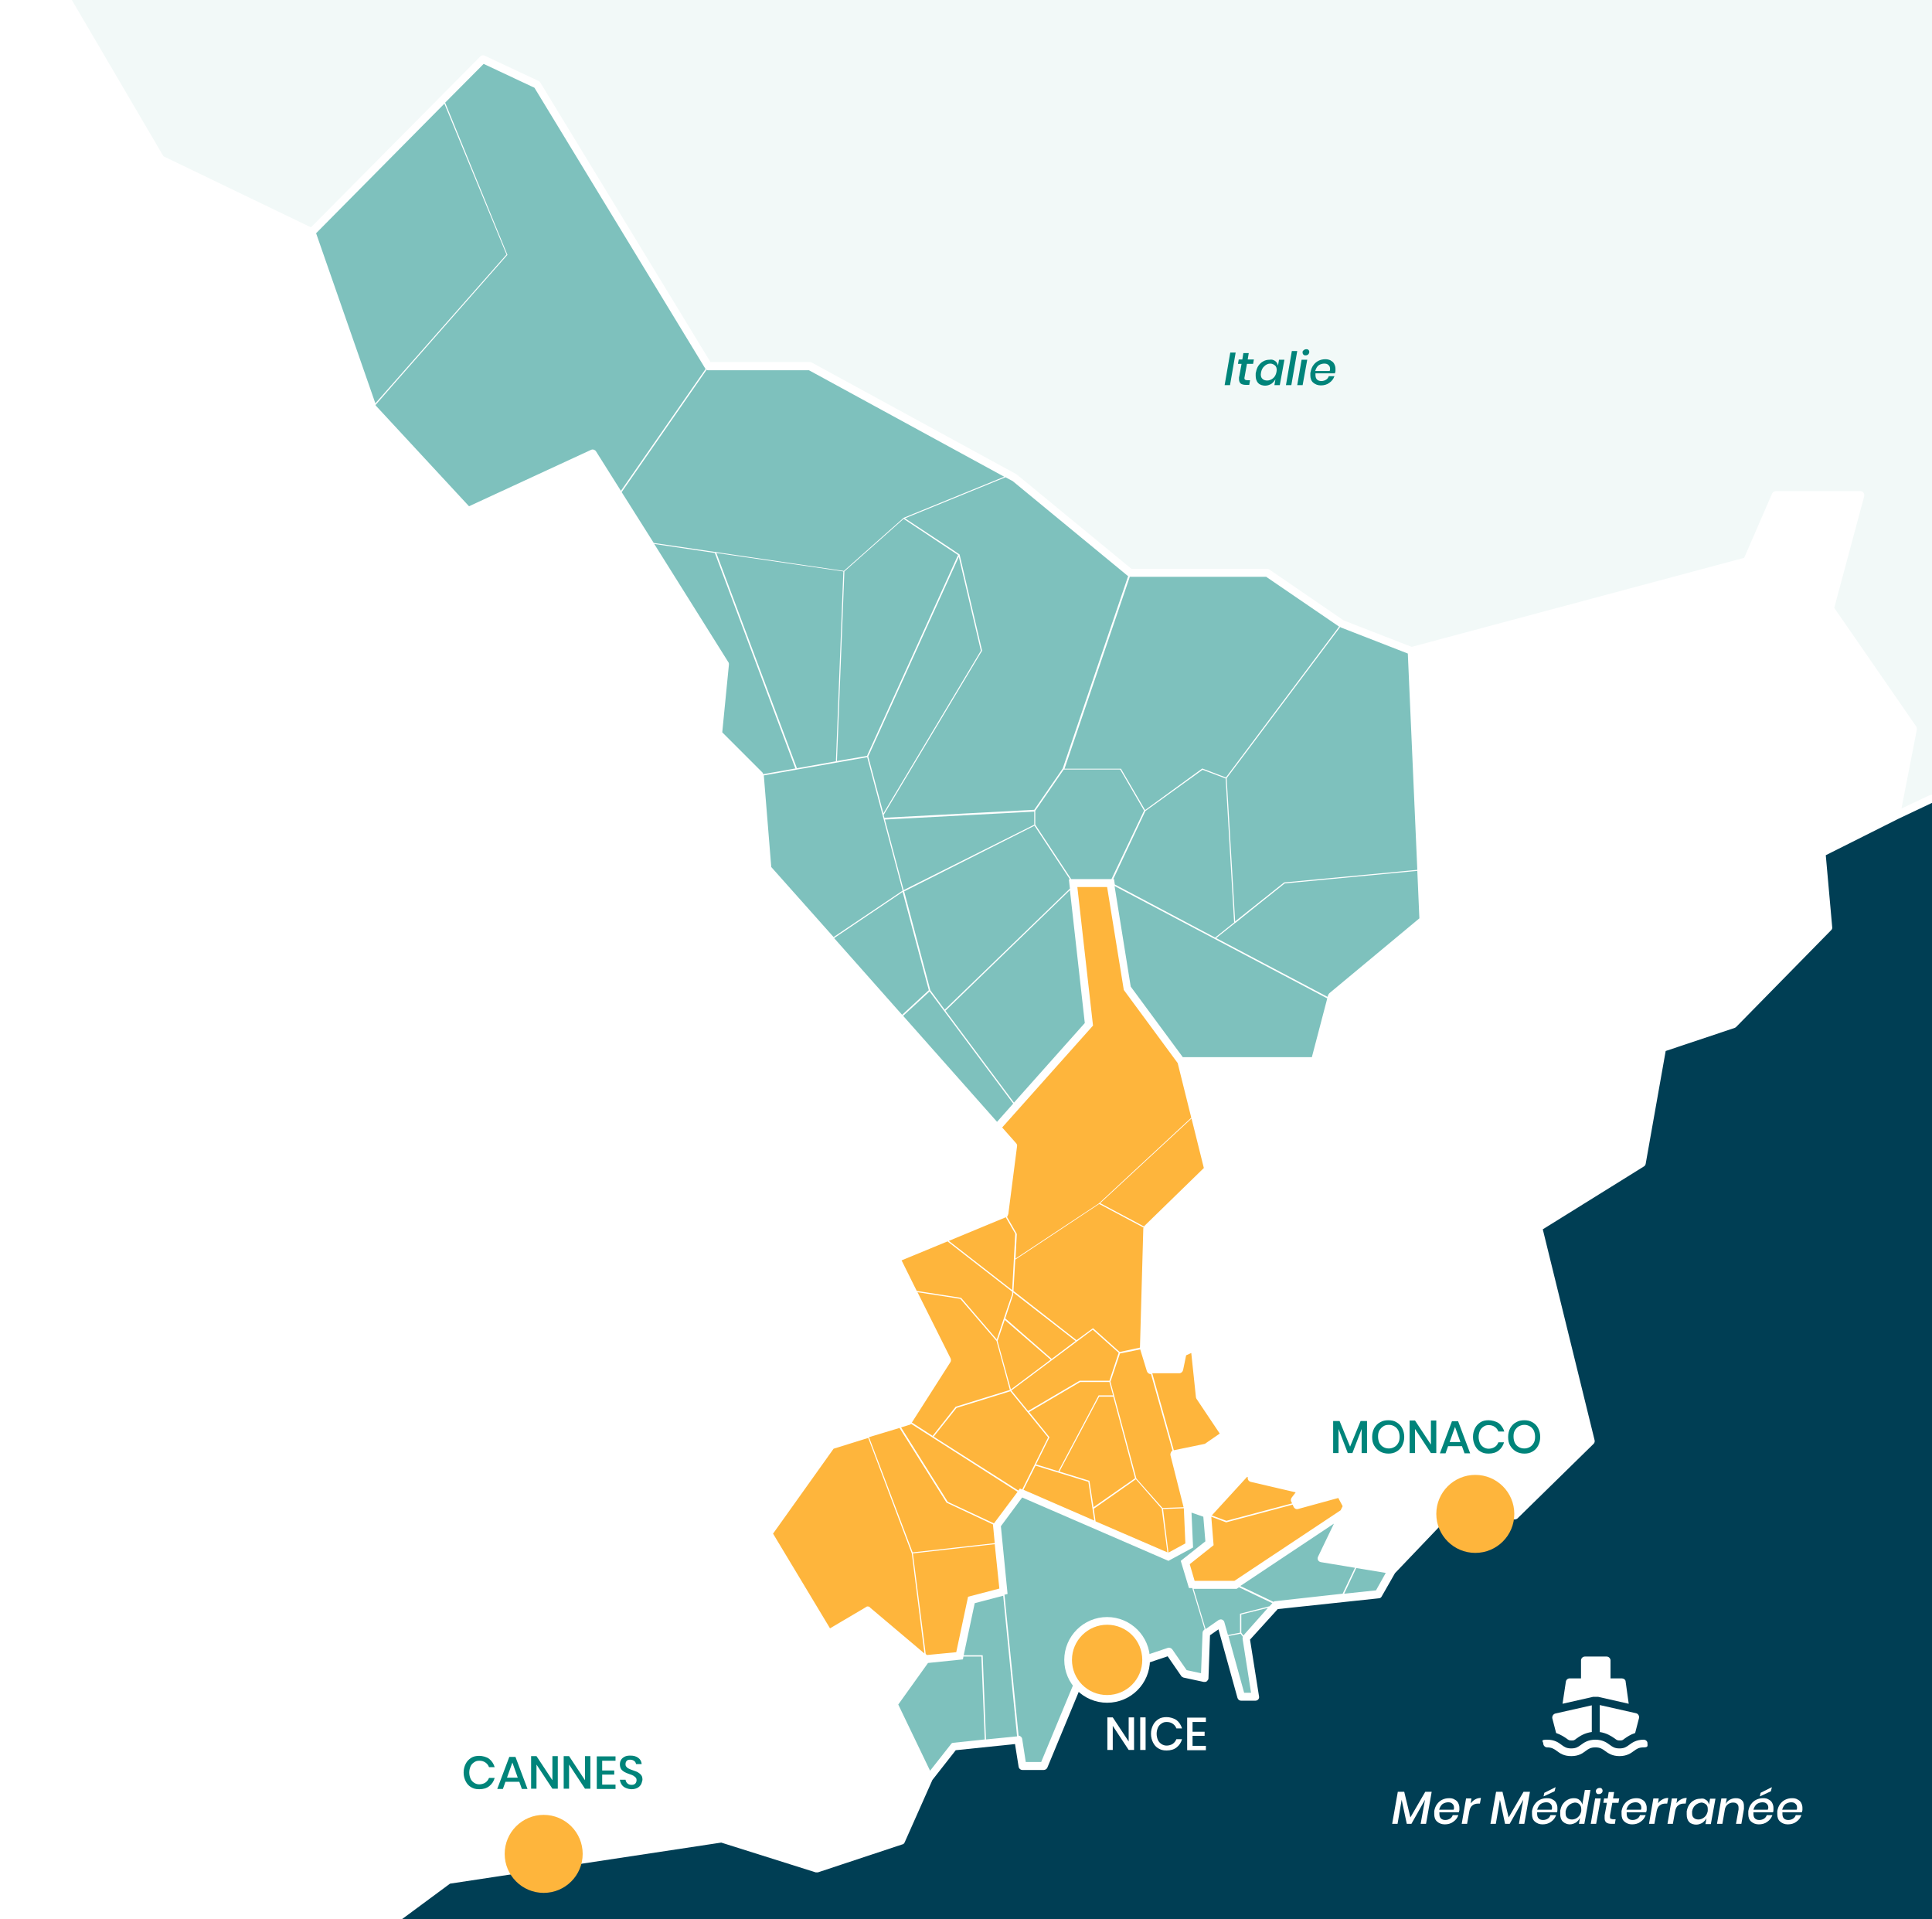
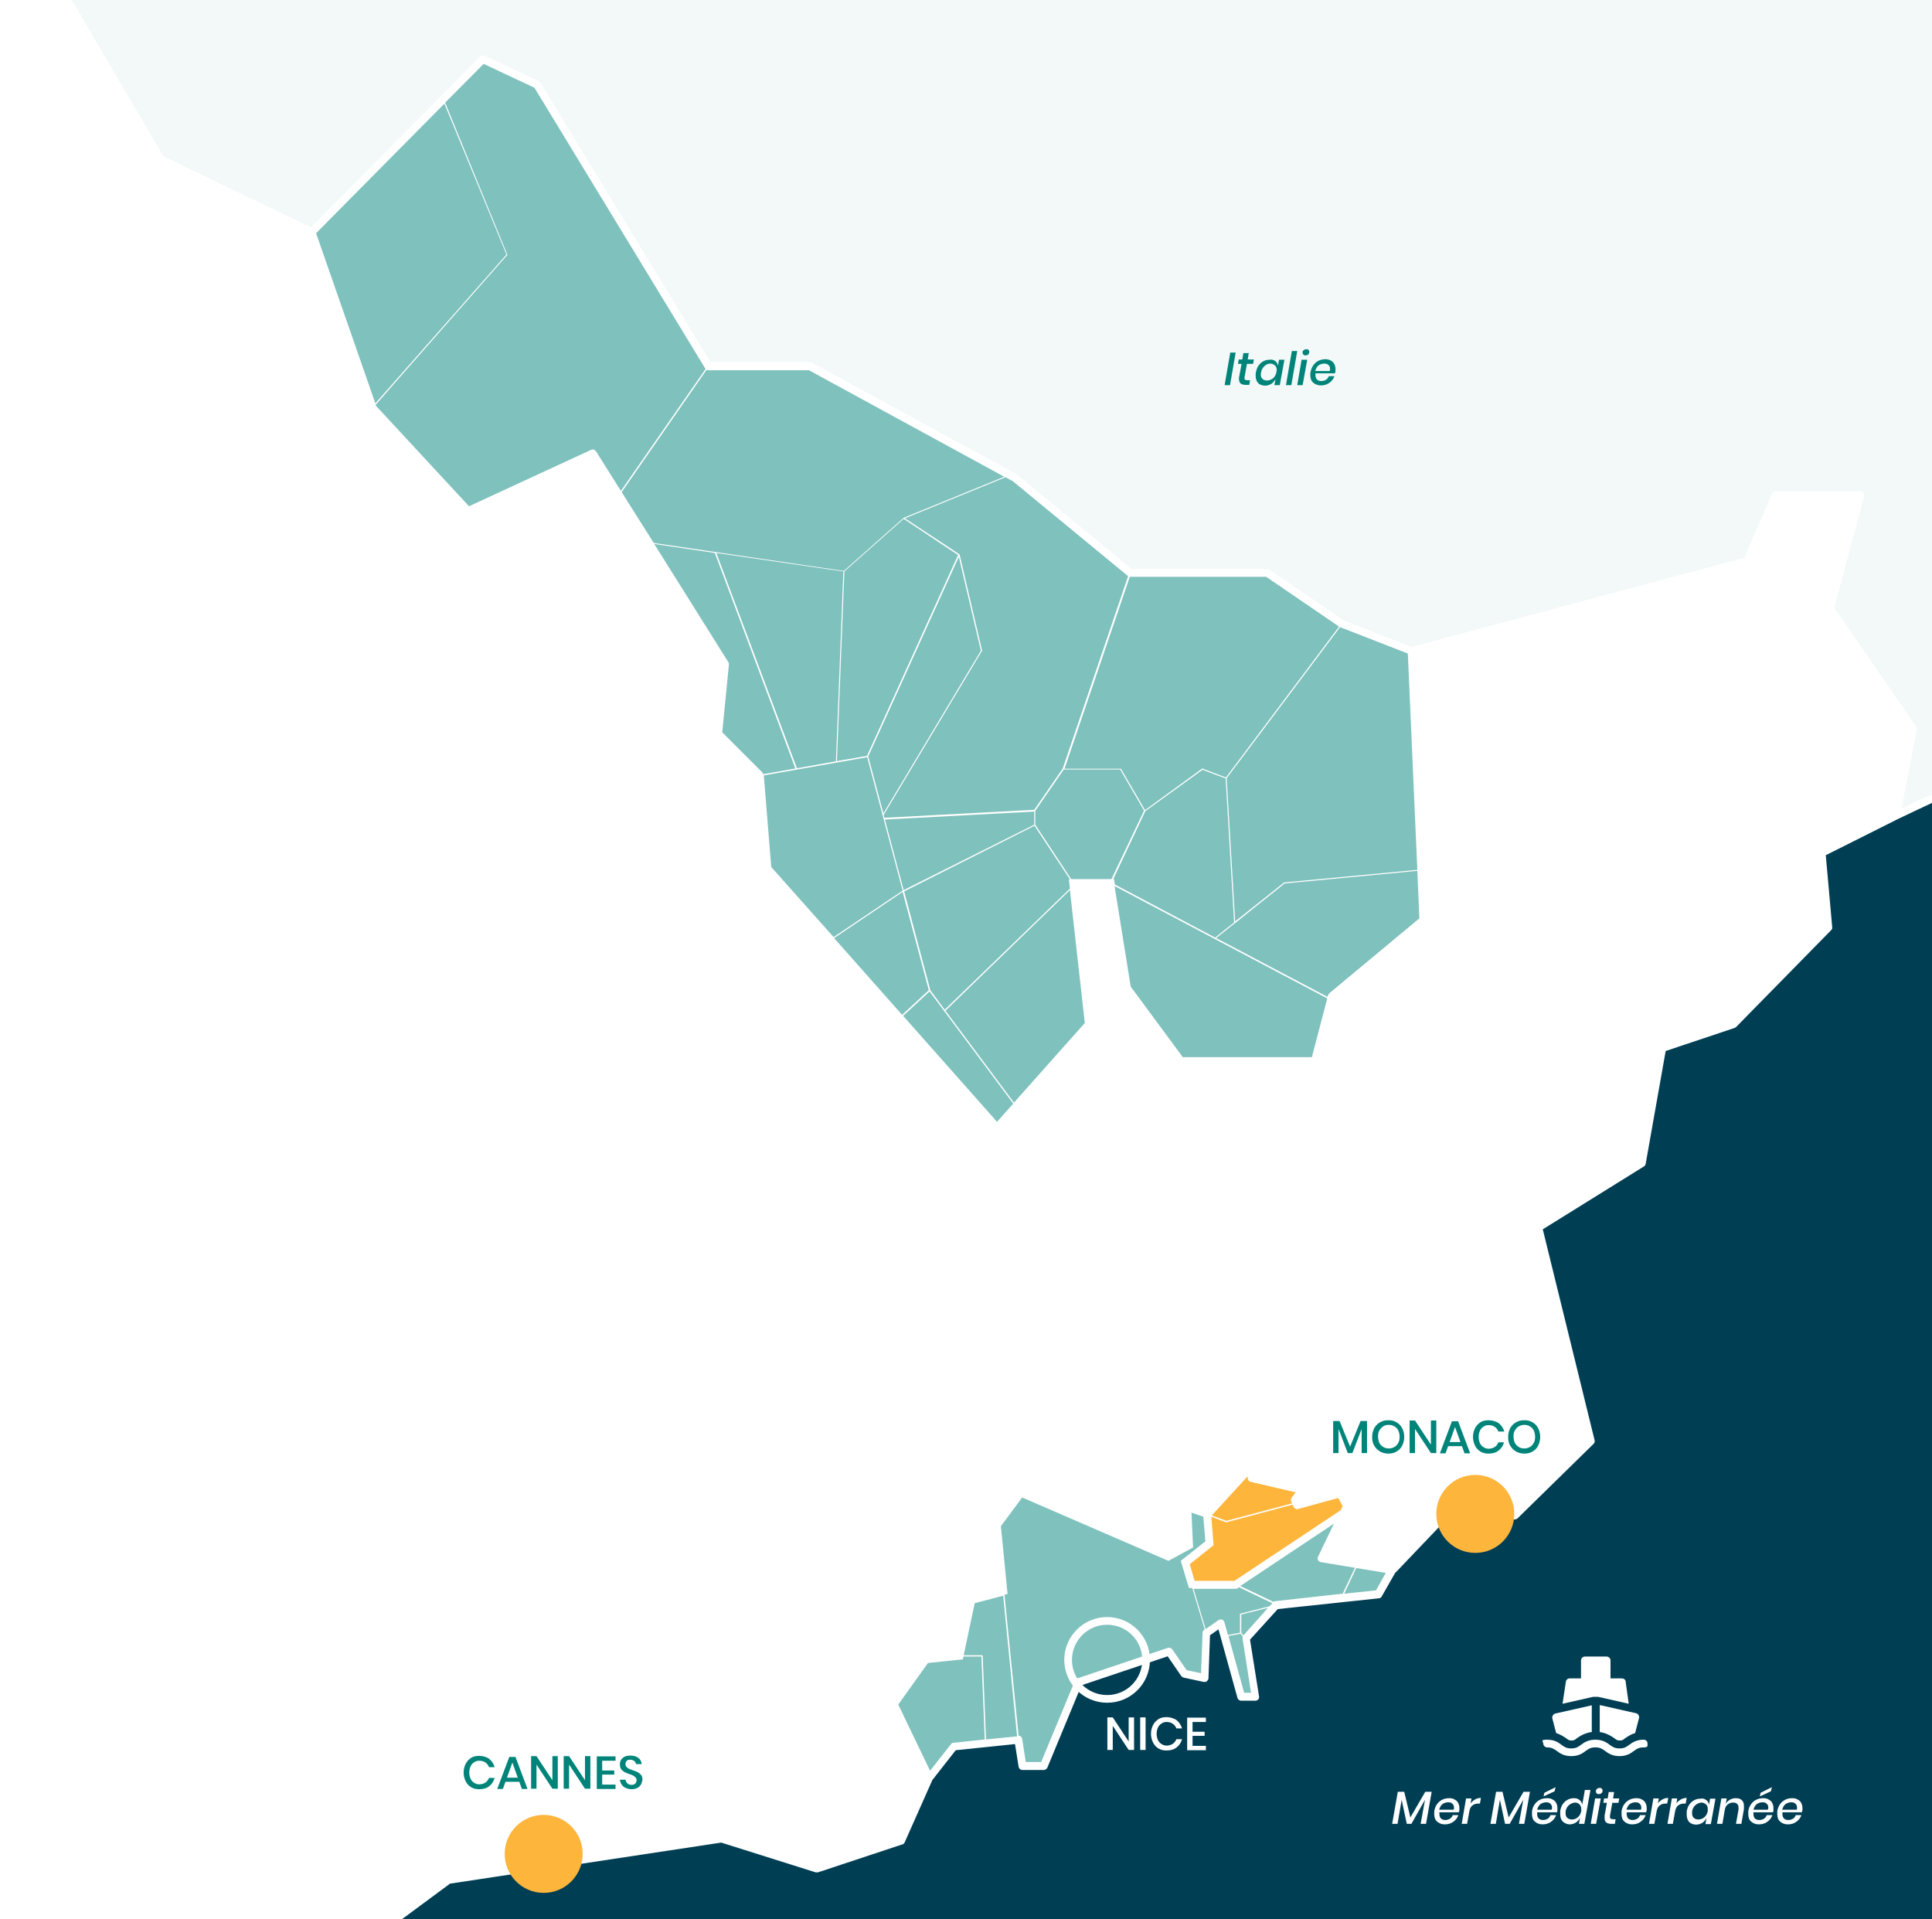
<svg xmlns="http://www.w3.org/2000/svg" id="plan" version="1.1" viewBox="0 0 753 748">
  <defs>
    <style> .st0 { fill: #00847a; } .st1 { fill: #fff; } .st2 { fill: #feb53c; } .st3 { fill: #7ec1bd; } .st4 { fill: #003e54; } .st5 { fill: #f2f9f8; } </style>
  </defs>
  <rect class="st1" width="753" height="748" />
  <polygon class="st5" points="26.3 0 62.6 62.1 121.4 90.5 188.1 23.1 209.3 33 276 142.7 315.6 142.7 396 186.6 440.5 223.3 494 223.3 523 243.1 550.1 253.7 680.9 218.6 692.1 192.9 725.2 192.9 713.3 237.1 745.6 284 739 317.7 753 311.1 753 0 26.3 0" />
  <polygon class="st4" points="753 311.1 710 332.3 712.6 361.3 675.6 399 647.9 408.2 640 453.1 599.7 478.2 620.1 561.5 590.4 590.5 570.6 582.6 542.5 612 537.2 621.2 497.3 625.5 485.9 639.7 489.4 661.2 483.7 661.2 475.8 632.5 470.2 636.4 469.5 653.9 461.6 652.3 455.7 643.7 420.3 655.6 406.8 688.3 398.5 688.3 396.9 678.1 371.8 680.7 362.2 692.9 351.3 717.4 318.4 728.3 281.3 716.6 174.9 732.6 154.1 748 753 748 753 311.1" />
  <polygon class="st3" points="121.4 90.5 188.1 23.1 209.3 33 276 142.7 315.6 142.7 396 186.6 440.5 223.3 494 223.3 523 243.1 550.1 253.7 554.7 358.7 519.1 388.4 512.5 413.5 460.3 413.5 439.2 385.1 432.8 344.6 418.2 344.1 424.4 399.2 388.6 439.4 299.1 338.5 296.1 302.2 280 286 282.6 258.3 231.1 176.7 182.5 199.2 145.2 158.9 121.4 90.5" />
-   <polygon class="st2" points="424.4 399.2 418.2 344.1 432.8 344.1 439.4 385.1 460.3 413.5 470.9 455.8 447.1 478.9 445.8 525.1 448.4 533.7 459.6 533.7 460.9 527.1 465.6 525.1 467.6 544.3 477.5 559.2 470.2 564.1 457.6 566.8 462.9 587.6 463.6 602.4 455.4 606.8 398 581.9 388.6 594.5 391.1 620.3 378.6 623.6 374 645.4 360.9 646.7 338.1 627.5 322.9 636.4 299.4 597.5 323.9 563.1 353.6 553.9 368.8 530.4 349.3 490.5 391.1 473 394.9 446.5 388.6 439.4 424.4 399.2" />
  <polygon class="st2" points="470.5 590.2 487.7 571.4 487.7 576 507.5 580.6 504.5 584.6 505.5 586.6 522.4 581.9 525 586.9 522.9 590.2 481.6 617.6 464.6 617.6 462 609 471.5 601.6 470.5 590.2" />
  <polygon class="st3" points="362.2 692.9 348.3 664.2 360.9 646.7 374 645.4 378.6 623.6 391.1 620.3 388.6 594.5 398 581.9 455.4 606.8 463.6 602.4 462.9 587.6 470.5 590.2 471.5 601.6 462 609 464.6 617.6 481.6 617.6 523.5 589.9 515.1 607.4 542.5 612 537.2 621.2 497.4 625.4 485.7 638.4 489.4 661.2 483.9 661 475.8 632.8 470.2 636.4 469.5 653.9 461.4 652.1 455.7 643.7 420.2 655.8 406.8 688.3 398.5 688.1 396.9 678.2 371.6 680.7 362.2 692.9" />
  <path class="st1" d="M752.3,309.8l-11.2,5.3,6-30.8c0-.4,0-.8-.2-1.1l-32-46.3,11.7-43.6c0-.5,0-.9-.3-1.3-.3-.4-.7-.6-1.2-.6h-33c-.6,0-1.1.4-1.4.9l-10.9,25.1-129.6,34.7-26.5-10.3-28.9-19.8c-.2-.2-.5-.3-.8-.3h-53l-44.5-36.6c-.1-.1-.2-.1-.2-.2l-79.9-43.6c-.2-.1-.5-.2-.7-.2h-38.8l-66.3-108.9c-.2-.3-.4-.5-.6-.6l-21.1-9.9c-.6-.3-1.3-.1-1.7.3l-66,66.6-57.5-27.7L28,0h-3.2c0,.3.1.5.2.8l36.3,62.1c.2.3.4.5.6.6l58.2,28.1,23.6,67.8c.1.2.2.4.3.5l37.3,40.3c.4.5,1.1.6,1.7.3l47.4-21.9,50.5,80.7-2.6,26.6c0,.4.1.9.4,1.2l15.8,15.8,2.9,35.8c0,.3.2.6.4.9l95.5,107.4-3.2,24.9-41.4,17.2c-.4.2-.7.5-.8.9-.1.4-.1.8.1,1.2l19.4,38.9-14.4,22.5-29.5,9.1c-.3,0-.6.3-.8.6l-24.4,34.3c-.3.5-.4,1.1-.1,1.6l23.4,39c.4.7,1.3.9,2,.5l14.3-8.4,20.9,17.6-11.7,16.4c-.3.4-.4,1-.1,1.5l13.6,28.1-10.3,23.2-31.8,10.5-36.7-11.5c-.2,0-.4,0-.7,0l-106.4,16.1c-.2,0-.5,0-.7.3l-20.8,15.3c-.4.3-.6.7-.6,1.2h4l18.8-13.9,105.7-16,36.8,11.6c.3,0,.6,0,.9,0l32.9-10.9c.4,0,.7-.4.9-.8l10.8-24.3,9.1-11.6,23.1-2.4,1.4,8.8c.1.7.7,1.3,1.5,1.3h8.3c.6,0,1.2-.4,1.4-.9l13.3-32.1,33.6-11.3,5.3,7.7c.2.3.6.5.9.6l7.9,1.7c.4,0,.9,0,1.2-.3.3-.3.6-.7.6-1.1l.6-16.8,3.3-2.3,7.4,26.7c.2.7.8,1.1,1.4,1.1h5.6c.4,0,.9-.2,1.1-.5.3-.3.4-.8.3-1.2l-3.5-22.1,10.8-11.9,39.4-4.2c.5,0,.9-.3,1.1-.7l5.2-9.1,27.2-28.5,18.9,7.5c.5.2,1.2,0,1.6-.3l29.7-29.1c.4-.4.5-.9.4-1.4l-20.2-82.2,39.4-24.5c.4-.2.6-.6.7-1l7.8-44,26.9-9c.2-.1.4-.2.6-.4l37-37.7c.3-.3.5-.7.4-1.2l-2.5-28,28.1-14.1,13.3-6.3v-3.2c-.3,0-.5.1-.7.2ZM522.5,244.5l26.2,10.2,3.7,84.3-51.8,4.9h-.1l-19.1,15.2-3.3-55.8,44.2-58.9c0,0,0,0,.2,0ZM403.2,321.8l13.8,20.9h-.4l.4,3.6-48.8,47.2-5.6-7.6-10.2-38.5,50.8-25.6ZM352.2,346.9l-7.3-27.5,58.2-3.1v5.1l-50.9,25.5ZM417,346.9l5.8,51.8-27.6,31-26.7-35.8,48.5-47ZM403.5,321.4v-5.4l11.1-16.1h22l9.3,16-12.7,26.7h-15.7l-14-21.2ZM446.4,316.1l22.3-16.1,9,3.4,3.3,56.1-7.4,5.9-39.1-20.7-.3-2.1h-.3l12.5-26.5ZM517.3,389.1l-6,22.9h-50.3l-20.3-27.5-6.3-39.2,82.9,43.8ZM474,365.6l7.4-5.9h.1c0-.1,19.2-15.4,19.2-15.4l51.7-4.9.8,18.5-35.1,29.2c-.2.2-.4.5-.5.8l-.2.6-43.4-22.9ZM440.5,224.8h53l28.4,19.4-44.1,58.8-9.2-3.5-22.3,16.2-9.4-16.1h-22l25.4-74.7c0-.2.1-.1.2-.1ZM394.7,187.5l44.8,36.9c.1.1.2.1.2.1l-25.5,75-11.1,16.1-58.4,3.1-.3-1.1,38.3-63.9h.1c0-.1-8.8-37.6-8.8-37.6h0c0-.1-21.3-14.1-21.3-14.1l39.2-16,2.8,1.5ZM329.1,222.7l23.1-20.5,21.2,14.1-35.5,78.3-11.7,2,2.9-73.9ZM325.8,296.7l-15.2,2.7-31.4-83.9,49.5,7.2-2.9,74ZM373.7,217l8.6,36.6-38,63.4-5.9-22.2,35.3-77.8ZM123.2,90.9l50-50.5,24.2,58.8-51.1,58-23.1-66.3ZM232.3,175.9c-.4-.6-1.2-.9-1.9-.6l-47.6,22-36.4-39.3v-.2c-.1,0,51.3-58.4,51.3-58.4h.1c0,0-24.3-59.4-24.3-59.4l15-15.1,19.8,9.3,66.5,109.3c.1.1.1.2.2.3l-33,47.5-9.7-15.4ZM242.3,191.8l33.1-47.7c.2.1.4.2.6.2h39.3l76.1,41.5-39.2,16-23.3,20.7-74.1-10.9-12.5-19.8ZM297.5,301.7c-.1-.2-.2-.4-.3-.6l-15.7-15.7,2.6-26.4c0-.3,0-.7-.2-.9l-28.9-46.1,23.6,3.5,31.4,84-12.5,2.2ZM300.6,337.9l-2.9-35.7,40.3-7.1,13.8,52-26.9,18.1-24.3-27.3ZM325.1,365.6l26.7-18,10.2,38.3-10.4,9.6-26.5-29.9ZM352,395.9l10.3-9.5,32.6,43.7-6.3,7.1-36.6-41.3ZM393,473.1l3.4-26.4c.1-.4-.1-.9-.4-1.2l-5.4-6.1,35.4-39.7-6.1-54h11.6l6.5,40.1,21,28.5,5.3,21.3-36,33.4-32.5,21.5.5-9.6h0c0-.1-3.8-6.6-3.8-6.6.2-.4.4-.8.5-1.2ZM457,565.4c-.3,0-.5.3-.6.6-.2.3-.3.8-.2,1.2l5.1,20.2-8.2.3-10.2-11.5-10.1-37.7,3.7-11,7.9-1.6,2.6,8.5c.2.6.8,1.1,1.4,1.1h.2l8.4,29.9ZM449.1,535.2h10.5c.7,0,1.3-.5,1.5-1.2l1.2-5.8,2-.9,1.8,17.1c0,.2.1.5.2.7l9.1,13.6-5.8,4-12.1,2.5-8.4-30ZM444.3,525.2l-7.9,1.7-10.3-9.2h-.2c0,0-6.3,4.6-6.3,4.6l-24.6-19.2.7-12.2,32.7-21.7,17.3,9.2c0,.1-.1.3-.1.4l-1.3,46.4c0-.1,0,0,0,0ZM428.2,543.8l-15.7,29.6-8.7-2.7,5.2-10.5h.1c0,0-8-9.9-8-9.9l19.9-11.7h11.4l1.4,5.2h-5.6ZM433.9,544.3l8.5,31.8-16.2,11.3-1.6-10.3-11.7-3.6,15.5-29.2h5.5ZM420.8,538.1l-20.1,11.8-6.5-8,31.7-23.7,10.1,9-3.6,10.9h-11.6ZM419.2,522.6l-9.3,7-18.1-15.8,3.1-9.3v-.8l24.3,18.9ZM409.5,529.9l-15.5,11.6-5.2-18.9,2.8-8.2,17.9,15.5ZM408.5,560.2l-10.1,20.3-.9-.4-.6.8-33-21,8.9-11.2,21-6.5,14.7,18ZM403.6,571.2l20.6,6.3,2.3,15.1-27.6-12,4.7-9.4ZM426.3,588l16.4-11.5,10.1,11.5,2.2,17-28-12.1-.7-4.9ZM453.3,588.1l8.1-.3.6,13.7-6.6,3.6-2.1-17ZM446,477.8q-.1.1-.1.2l-17.1-9.1,35.6-33,4.8,19.3-23.2,22.6ZM392,474.4l3.7,6.4-1.2,22-24.7-19.2,22.2-9.2ZM351.4,491.2l17.9-7.4,25.2,19.6v1c-.1,0-6,17.6-6,17.6l-13.9-16.2-17.3-2.7-5.9-11.9ZM370.4,530.9c.3-.4.3-1,.1-1.5l-12.9-25.8,16.7,2.6,14.1,16.4,5.2,19.1-21,6.5h-.1l-9,11.4-8.1-5.2,15-23.5ZM354.4,555.3c.3,0,.5-.2.7-.4l41.5,26.5-9.2,12.3-18-8.4-18.2-29,3.2-1ZM389.5,619.1l-12.2,3.2-4.6,21.6-11.4,1.1-.5-.4-5-39.2,31.9-3.6,1.8,17.3ZM350.6,556.5l18.3,29.1h0c0,0,18.1,8.5,18.1,8.5h0l.7,7.3-32,3.6-17-44.9,11.9-3.6ZM339.1,626.4c-.5-.4-1.2-.5-1.7,0l-13.9,8.2-22.2-36.9,23.6-33.1,13.5-4.2,17,45.1,4.9,38.9-21.2-17.9ZM371.6,679.2c-.4,0-.8.2-1,.6l-8.1,10.3-12.4-25.8,11.6-16.2,13.6-1.4.2-1.1h7l1.3,32.3-12.2,1.3ZM384.3,677.9l-1.3-32.8h-7.4l4.3-20.3,11.1-2.9,5.4,54.8-12.1,1.2ZM469.3,635.2c-.4.3-.6.7-.6,1.2l-.6,15.7-5.6-1.2-5.6-8.1c-.4-.5-1.1-.8-1.7-.6l-35.3,11.9c-.4,0-.7.4-.9.8l-13.2,31.8h-6l-1.4-9c-.1-.7-.7-1.2-1.4-1.3l-5.5-54.9,1.2-.3-2.6-26.4,8.3-11.2,57,24.7,9.6-5.2-.6-13.6,4.6,1.6.8,9.6-9.6,7.6,3.2,10.6h1.3l4.8,16-.2.3ZM472.1,591.1l5.8,2.2,25.9-6.9.4.9c.3.6,1,1,1.7.8l15.7-4.3,1.7,3.2-.8,1.6-41.4,27.5h-15.5l-1.9-6.5,9.3-7.4-.9-11.1ZM487.4,577.5l17.6,4.1-1.6,2.1c-.3.5-.4,1.1-.1,1.6l.3.6-25.6,6.8-5.7-2.1,14-15.3v.8c0,.6.4,1.2,1.1,1.4ZM487.6,659.7h-2.7l-6.1-22.1,4.7-.9.9,1.2c-.1.2-.1.5-.1.8l3.3,21ZM484.6,637.4h0l-.8-1.1v-7.1l10.4-2.6-9.6,10.8ZM494.8,626l-11.5,2.9v7.4l-4.7.9-1.4-5c-.1-.5-.5-.8-.9-1-.5-.2-1,0-1.4.2l-5,3.5-4.7-15.7h16.8l.9-.6,13,6.2-1.1,1.2ZM497.1,624c-.3,0-.5,0-.7.3l-13-6.2,36.5-24.3-6.2,12.9c-.2.4-.2.9,0,1.3.2.4.6.7,1.1.8l13.3,2.2-4.8,10.1-26.2,2.9ZM536.3,619.8l-12.4,1.3,4.7-10,11.5,1.9-3.8,6.8ZM737.7,316.7l-28.4,14.2c-.6.3-.9.9-.8,1.5l2.6,28.4-36.2,36.9-27.4,9.1c-.5.2-.9.6-1,1.2l-7.8,44.3-39.8,24.7c-.6.3-.8,1-.7,1.6l20.3,82.4-28.4,27.8-18.9-7.6c-.6-.2-1.2,0-1.6.4l-27.6,28.8-24.7-4.2,9-18.7c.2-.4.2-.9,0-1.4l-2.6-5c-.3-.6-1-.9-1.7-.7l-15.7,4.3h0c0,0,2.4-3.3,2.4-3.3.3-.4.4-.9.2-1.4-.2-.5-.6-.8-1.1-.9l-18.7-4.4v-3.4c0-.6-.4-1.2-1-1.4s-1.2,0-1.7.4l-16.5,18.1-5.9-2.1-4.7-18.5,11-2.3c.2,0,.4,0,.5-.2l7.3-5c.7-.5.9-1.4.4-2.1l-9.7-14.6-1.9-18.8c0-.5-.3-.9-.7-1.1-.4-.2-.9-.3-1.4,0l-4.6,2c-.5.2-.8.6-.9,1.1l-1.1,5.4h-8.9l-2.2-7.3,1.3-45.4,23.3-22.7c.4-.4.5-.9.4-1.4l-9.9-40.3h50.3c.7,0,1.3-.5,1.5-1.1l6.5-24.6,35.3-29.4c.4-.3.6-.8.5-1.2l-4.6-103.8,129.6-34.7c.4-.1.8-.4,1-.8l10.8-24.9h30.1l-11.4,42.4c0,.4,0,.9.2,1.2l32,46.4-6.3,32.2Z" />
  <g>
    <path class="st0" d="M481.6,137.4l-2.2,12.7h-2.1l2.2-12.7h2.1Z" />
    <path class="st0" d="M485.1,146.8c0,.2-.1.4-.1.5,0,.3.1.6.3.7s.5.2.9.2h1l-.3,1.8h-1.3c-.9,0-1.6-.2-2-.5s-.7-.9-.7-1.8,0-.7.1-1l.9-4.9h-1.4l.3-1.7h1.4l.4-2.5h2.1l-.4,2.5h2.4l-.3,1.7h-2.4l-.9,5Z" />
    <path class="st0" d="M497,140.7c.6.4.9,1,1.1,1.8l.4-2.3h2.1l-1.8,9.9h-2.1l.4-2.3c-.4.7-.9,1.3-1.6,1.8-.7.4-1.5.7-2.4.7s-2.1-.3-2.7-1c-.7-.7-1-1.7-1-2.9s0-.9.1-1.3c.2-1,.5-1.9,1-2.6.5-.7,1.1-1.3,1.9-1.7.7-.4,1.5-.6,2.4-.6.9-.2,1.6.1,2.2.5ZM492.8,142.7c-.7.6-1.1,1.4-1.3,2.4,0,.3-.1.5-.1.8,0,.8.2,1.4.7,1.8.4.4,1.1.6,1.8.6s1.6-.3,2.3-.9c.7-.6,1.1-1.4,1.3-2.4,0-.2.1-.5.1-.8,0-.8-.2-1.4-.7-1.8s-1.1-.7-1.8-.7c-.9,0-1.7.4-2.3,1Z" />
    <path class="st0" d="M505.6,136.8l-2.3,13.3h-2.1l2.3-13.3h2.1Z" />
    <path class="st0" d="M509.5,140.2l-1.8,9.9h-2.1l1.7-9.9h2.2ZM508.1,136.5c.3-.3.7-.4,1.1-.4s.6.1.8.3c.2.2.3.4.3.7s-.1.7-.4,1-.7.4-1.1.4-.6-.1-.8-.3-.3-.4-.3-.7c-.1-.4,0-.7.4-1Z" />
    <path class="st0" d="M518.6,140.5c.6.3,1.1.7,1.4,1.3.3.6.5,1.2.5,1.9s0,.6,0,.9c0,.3-.2.6-.2.9h-7.6v.6c0,.8.2,1.4.6,1.8s1,.6,1.7.6,1.3-.2,1.8-.5.9-.8,1.1-1.4h2.2c-.4,1.1-1,1.9-2,2.6-.9.7-2.1,1-3.3,1s-2.2-.4-3-1.1-1.1-1.7-1.1-2.9,0-.8.1-1.2c.2-1,.5-1.9,1.1-2.7s1.2-1.3,2-1.7c.8-.4,1.7-.6,2.7-.6.8,0,1.5.2,2.1.5ZM518.4,143.8c0-.7-.2-1.2-.7-1.6-.4-.4-1-.5-1.6-.5s-1.5.2-2.2.7c-.6.5-1,1.2-1.3,2.2h5.6c.2-.3.2-.5.2-.8Z" />
  </g>
  <circle class="st2" cx="211.9" cy="722.5" r="15.2" />
  <g>
    <path class="st0" d="M190.7,685.5c1,.8,1.7,1.9,2.1,3.2h-2.2c-.3-.8-.8-1.4-1.4-1.8-.7-.5-1.5-.7-2.4-.7s-1.4.2-2,.6c-.6.4-1.1.9-1.4,1.6-.3.7-.5,1.5-.5,2.4s.2,1.7.5,2.4.8,1.2,1.4,1.6c.6.4,1.3.6,2,.6s1.7-.2,2.4-.7,1.1-1.1,1.4-1.8h2.2c-.4,1.4-1.1,2.4-2.1,3.2s-2.3,1.2-3.9,1.2-2.3-.3-3.2-.8-1.6-1.3-2.1-2.3-.8-2.1-.8-3.4.3-2.4.8-3.4,1.2-1.7,2.1-2.3c.9-.6,2-.8,3.2-.8s2.9.4,3.9,1.2Z" />
    <path class="st0" d="M202.4,694.4h-5.4l-1,2.8h-2.2l4.7-12.5h2.4l4.7,12.5h-2.2l-1-2.8ZM201.8,692.8l-2.1-5.9-2.1,5.9h4.2Z" />
    <path class="st0" d="M217.4,697.1h-2.1l-6.2-9.4v9.4h-2.1v-12.7h2.1l6.2,9.4v-9.4h2.1v12.7h0Z" />
    <path class="st0" d="M230.1,697.1h-2.1l-6.2-9.4v9.4h-2.1v-12.7h2.1l6.2,9.4v-9.4h2.1v12.7Z" />
    <path class="st0" d="M234.7,686.1v3.9h4.7v1.6h-4.7v3.9h5.2v1.7h-7.3v-12.7h7.3v1.7h-5.2Z" />
    <path class="st0" d="M249.8,695.5c-.3.5-.8,1-1.4,1.3-.6.3-1.4.5-2.2.5s-1.6-.2-2.3-.5-1.2-.7-1.6-1.3c-.4-.6-.6-1.2-.7-1.9h2.2c.1.6.3,1,.7,1.4s1,.6,1.7.6,1.1-.2,1.4-.5.5-.8.5-1.3-.1-.8-.4-1.1c-.3-.3-.6-.5-.9-.7s-.9-.4-1.5-.6c-.8-.3-1.4-.5-1.9-.8s-.9-.6-1.3-1.1c-.3-.5-.5-1.1-.5-1.9s.2-1.3.5-1.8.8-.9,1.4-1.2c.6-.3,1.3-.4,2.2-.4,1.3,0,2.3.3,3.1.9.8.6,1.2,1.4,1.3,2.4h-2.2c-.1-.5-.3-.9-.7-1.2s-.9-.5-1.5-.5-1,0-1.4.4c-.3.3-.5.7-.5,1.3s.1.8.4,1.1c.2.3.5.5.9.7s.9.4,1.5.6c.8.3,1.5.5,2,.8s.9.6,1.3,1.1c.4.5.5,1.1.5,1.9-.2.7-.3,1.3-.6,1.8Z" />
  </g>
  <circle class="st2" cx="575" cy="590" r="15.2" />
  <g>
    <path class="st0" d="M532.8,553.8v12.5h-2.1v-9.4l-3.6,9.4h-1.8l-3.6-9.4v9.4h-2.1v-12.5h2.5l4.1,10,4.1-10h2.5Z" />
    <path class="st0" d="M544.3,554.3c1,.6,1.7,1.3,2.2,2.3s.8,2.1.8,3.4-.3,2.4-.8,3.4-1.3,1.8-2.2,2.3c-1,.6-2,.8-3.2.8s-2.3-.3-3.2-.8c-1-.6-1.7-1.3-2.3-2.3s-.8-2.1-.8-3.4.3-2.4.8-3.4c.6-1,1.3-1.8,2.3-2.3,1-.6,2-.8,3.2-.8s2.3.2,3.2.8ZM539.1,555.9c-.6.4-1.1.9-1.5,1.6s-.5,1.5-.5,2.4.2,1.7.5,2.4c.4.7.8,1.2,1.5,1.6.6.4,1.4.6,2.2.6s1.5-.2,2.2-.6c.7-.4,1.1-.9,1.5-1.6.4-.7.5-1.5.5-2.4s-.2-1.7-.5-2.4c-.4-.7-.8-1.2-1.5-1.6-.7-.4-1.3-.6-2.2-.6-1,0-1.6.2-2.2.6Z" />
    <path class="st0" d="M559.8,566.3h-2.1l-6.2-9.4v9.4h-2.1v-12.7h2.1l6.2,9.4v-9.4h2.1v12.7Z" />
    <path class="st0" d="M569.8,563.6h-5.4l-1,2.8h-2.2l4.7-12.5h2.4l4.7,12.5h-2.2l-1-2.8ZM569.2,562l-2.1-5.9-2.1,5.9h4.2Z" />
    <path class="st0" d="M584.2,554.7c1,.8,1.7,1.9,2.1,3.2h-2.3c-.3-.8-.8-1.4-1.4-1.8-.7-.5-1.5-.7-2.4-.7s-1.4.2-2,.6-1.1.9-1.4,1.6c-.3.7-.5,1.5-.5,2.4s.2,1.7.5,2.4.8,1.2,1.4,1.6,1.3.6,2,.6,1.7-.2,2.4-.7c.7-.4,1.1-1.1,1.4-1.8h2.2c-.4,1.4-1.1,2.4-2.1,3.2s-2.3,1.2-3.9,1.2-2.3-.3-3.2-.8-1.6-1.3-2.1-2.3-.8-2.1-.8-3.4.3-2.4.8-3.4,1.2-1.7,2.1-2.3c.9-.6,2-.8,3.2-.8s2.9.4,4,1.2Z" />
    <path class="st0" d="M597.3,554.3c1,.6,1.7,1.3,2.2,2.3s.8,2.1.8,3.4-.3,2.4-.8,3.4-1.3,1.8-2.2,2.3c-1,.6-2,.8-3.2.8s-2.3-.3-3.2-.8c-1-.6-1.7-1.3-2.3-2.3s-.8-2.1-.8-3.4.3-2.4.8-3.4c.6-1,1.3-1.8,2.3-2.3,1-.6,2-.8,3.2-.8s2.2.2,3.2.8ZM591.9,555.9c-.6.4-1.1.9-1.5,1.6s-.5,1.5-.5,2.4.2,1.7.5,2.4c.4.7.8,1.2,1.5,1.6.6.4,1.4.6,2.2.6s1.5-.2,2.2-.6c.7-.4,1.1-.9,1.5-1.6.4-.7.5-1.5.5-2.4s-.2-1.7-.5-2.4c-.4-.7-.8-1.2-1.5-1.6-.7-.4-1.3-.6-2.2-.6-.8,0-1.4.2-2.2.6Z" />
  </g>
  <g>
-     <circle class="st2" cx="431.5" cy="646.9" r="15.2" />
    <path class="st1" d="M431.5,663.6c-9.2,0-16.7-7.5-16.7-16.7s7.5-16.7,16.7-16.7,16.7,7.5,16.7,16.7-7.4,16.7-16.7,16.7ZM431.5,633.2c-7.5,0-13.7,6.1-13.7,13.7s6.1,13.7,13.7,13.7,13.7-6.1,13.7-13.7-6.1-13.7-13.7-13.7Z" />
  </g>
  <g>
    <path class="st1" d="M442,682h-2.1l-6.2-9.4v9.4h-2.1v-12.7h2.1l6.2,9.4v-9.4h2.1v12.7Z" />
    <path class="st1" d="M446.5,669.3v12.7h-2.1v-12.7h2.1Z" />
    <path class="st1" d="M458.6,670.4c1,.8,1.7,1.9,2.1,3.2h-2.2c-.3-.8-.8-1.4-1.4-1.8-.7-.5-1.5-.7-2.4-.7s-1.4.2-2,.6c-.6.4-1.1.9-1.4,1.6-.3.7-.5,1.5-.5,2.4s.2,1.7.5,2.4.8,1.2,1.4,1.6c.6.4,1.3.6,2,.6s1.7-.2,2.4-.7c.7-.5,1.1-1.1,1.4-1.8h2.2c-.4,1.4-1.1,2.4-2.1,3.2s-2.3,1.2-3.9,1.2-2.3-.3-3.2-.8c-.9-.5-1.6-1.3-2.1-2.3s-.8-2.1-.8-3.4.3-2.4.8-3.4,1.2-1.7,2.1-2.3,2-.8,3.2-.8,2.8.4,3.9,1.2Z" />
    <path class="st1" d="M464.8,671v3.9h4.7v1.6h-4.7v3.9h5.2v1.7h-7.3v-12.7h7.3v1.7h-5.2Z" />
  </g>
  <g id="Cruise_ship">
-     <path class="st1" d="M623.4,675c2.9.4,4.7,1.7,5.9,2.5.9.7,1.1.8,2,.8s1,0,2-.8c.9-.6,2.1-1.5,4-2.1l1.5-5.8c.2-.8-.3-1.7-1.1-1.9h0l-14.2-3.2v10.5h-.1Z" />
+     <path class="st1" d="M623.4,675c2.9.4,4.7,1.7,5.9,2.5.9.7,1.1.8,2,.8s1,0,2-.8c.9-.6,2.1-1.5,4-2.1l1.5-5.8c.2-.8-.3-1.7-1.1-1.9h0l-14.2-3.2v10.5h-.1" />
    <path class="st1" d="M606.5,675.4c1.8.6,3.1,1.5,4,2.1.9.7,1.1.8,2,.8s1,0,2-.8c1.1-.8,3-2.1,5.9-2.5v-10.4l-14.2,3.2c-.8.2-1.3,1-1.2,1.8h0l1.5,5.8Z" />
    <path class="st1" d="M633.6,655.4c0-.8-.8-1.3-1.5-1.3h-4.4v-7c0-.8-.7-1.5-1.5-1.5h-8.5c-.8,0-1.5.7-1.5,1.5h0v7h-4.4c-.8,0-1.4.6-1.5,1.3l-1.3,8.6,11.9-2.7c.7,0,1.3,0,2,0l11.9,2.7-1.2-8.6Z" />
    <path class="st1" d="M640.6,678c-2.8,0-4.4,1.1-5.6,2-1.1.8-1.9,1.4-3.8,1.4s-2.7-.6-3.8-1.4c-1.2-.9-2.8-2-5.6-2s-4.4,1.1-5.6,2c-1.1.8-1.9,1.4-3.8,1.4s-2.7-.6-3.8-1.4c-1.2-.9-2.7-2-5.6-2s-1.5.7-1.5,1.5.7,1.5,1.5,1.5c1.8,0,2.7.6,3.8,1.4,1.2.9,2.7,2,5.6,2s4.4-1.1,5.6-2c1.1-.8,1.9-1.4,3.8-1.4s2.7.6,3.8,1.4c1.2.9,2.8,2,5.6,2s4.4-1.1,5.6-2c1.1-.8,1.9-1.4,3.8-1.4s1.5-.7,1.5-1.5c.1-.8-.6-1.5-1.5-1.5h0Z" />
  </g>
  <g>
    <path class="st1" d="M558,698.3l-2.2,12.5h-2.1l1.7-9.4-5.3,9.4h-1.8l-2-9.4-1.6,9.4h-2.1l2.2-12.5h2.5l2.4,10,5.8-10h2.5Z" />
    <path class="st1" d="M566.9,701.3c.6.3,1.1.7,1.4,1.3.3.6.5,1.2.5,1.9s0,.6,0,.9c0,.3-.2.6-.2.9h-7.6v.6c0,.8.2,1.4.6,1.8s1,.6,1.7.6,1.3-.2,1.8-.5.9-.8,1.1-1.4h2.2c-.4,1.1-1,1.9-2,2.6-.9.7-2.1,1-3.3,1s-2.2-.4-3-1.1-1.1-1.7-1.1-2.9,0-.8,0-1.2c.2-1,.5-1.9,1.1-2.7s1.2-1.3,2-1.7,1.7-.6,2.7-.6c.8,0,1.5.1,2.1.5ZM566.7,704.5c0-.7-.2-1.2-.7-1.6-.4-.4-1-.5-1.6-.5s-1.5.2-2.2.7c-.6.5-1,1.2-1.3,2.2h5.6c.2-.2.2-.5.2-.8Z" />
    <path class="st1" d="M574.9,701.3c.7-.4,1.4-.6,2.3-.6l-.4,2.2h-.6c-.9,0-1.7.2-2.3.7-.6.4-1,1.2-1.2,2.2h0l-.9,5h-2.1l1.7-9.9h2.1l-.3,1.9c.5-.6,1-1.1,1.7-1.5Z" />
    <path class="st1" d="M596.3,698.3l-2.2,12.5h-2.1l1.7-9.4-5.3,9.4h-1.8l-2-9.4-1.6,9.4h-2.1l2.2-12.5h2.5l2.4,10,5.8-10h2.5Z" />
    <path class="st1" d="M605.1,701.3c.6.3,1.1.7,1.4,1.3.3.6.5,1.2.5,1.9s0,.6,0,.9c0,.3,0,.6-.2.9h-7.7v.6c0,.8.2,1.4.6,1.8s1,.6,1.7.6,1.3-.2,1.8-.5.9-.8,1.1-1.4h2.2c-.4,1.1-1,1.9-2,2.6-.9.7-2.1,1-3.3,1s-2.2-.4-3-1.1-1.1-1.7-1.1-2.9,0-.8,0-1.2c.2-1,.5-1.9,1.1-2.7s1.2-1.3,2-1.7,1.7-.6,2.7-.6c.9,0,1.6.1,2.2.5ZM604.9,704.5c0-.7-.2-1.2-.7-1.6-.4-.4-1-.5-1.6-.5s-1.5.2-2.2.7c-.6.5-1,1.2-1.3,2.2h5.6c.2-.2.2-.5.2-.8ZM605.9,698.1l-4.3,2,.3-1.4,4.4-2.2-.4,1.6Z" />
    <path class="st1" d="M619.9,697.5l-2.4,13.3h-2.1l.4-2.3c-.4.7-.9,1.3-1.6,1.8-.7.4-1.5.7-2.4.7s-2-.4-2.7-1.1c-.7-.7-1-1.7-1-2.9s0-.8,0-1.3c.2-1,.5-1.9,1-2.6.5-.7,1.1-1.3,1.9-1.7.7-.4,1.5-.6,2.4-.6s1.7.2,2.2.7c.6.4.9,1,1.1,1.8l1-5.7h2.1ZM611.5,703.5c-.7.6-1.1,1.4-1.3,2.4,0,.3,0,.5,0,.8,0,.8.2,1.4.7,1.8.4.4,1.1.6,1.8.6s1.7-.3,2.3-.9c.7-.6,1.1-1.4,1.3-2.4,0-.3,0-.6,0-.7,0-.8-.2-1.4-.7-1.9s-1.1-.7-1.8-.7c-.8.1-1.6.4-2.3,1Z" />
    <path class="st1" d="M623.9,700.9l-1.8,9.9h-2.1l1.7-9.9h2.2ZM622.4,697.2c.3-.3.7-.4,1.1-.4s.6,0,.8.3.3.4.3.7,0,.7-.4,1c-.3.3-.7.4-1.1.4s-.6,0-.8-.3-.3-.4-.3-.7,0-.7.4-1Z" />
    <path class="st1" d="M627.5,707.6c0,.2,0,.4,0,.5,0,.3,0,.6.3.7.2,0,.5.2.9.2h1l-.3,1.8h-1.3c-.9,0-1.6-.2-2-.5-.5-.4-.7-.9-.7-1.8s0-.7,0-1l.9-4.9h-1.4l.3-1.7h1.4l.4-2.5h2.1l-.4,2.5h2.4l-.3,1.7h-2.4l-.9,5Z" />
    <path class="st1" d="M639.9,701.3c.6.3,1.1.7,1.4,1.3.3.6.5,1.2.5,1.9s0,.6,0,.9c0,.3-.2.6-.2.9h-7.6v.6c0,.8.2,1.4.6,1.8s1,.6,1.7.6,1.3-.2,1.8-.5.9-.8,1.1-1.4h2.2c-.4,1.1-1,1.9-2,2.6-.9.7-2.1,1-3.3,1s-2.2-.4-3-1.1-1.1-1.7-1.1-2.9,0-.8,0-1.2c.2-1,.5-1.9,1.1-2.7s1.2-1.3,2-1.7,1.7-.6,2.7-.6c.7,0,1.5.1,2.1.5ZM639.7,704.5c0-.7-.2-1.2-.7-1.6-.4-.4-1-.5-1.6-.5s-1.5.2-2.2.7c-.6.5-1,1.2-1.3,2.2h5.6c.2-.2.2-.5.2-.8Z" />
    <path class="st1" d="M647.9,701.3c.7-.4,1.4-.6,2.3-.6l-.4,2.2h-.6c-.9,0-1.7.2-2.3.7-.6.4-1,1.2-1.2,2.2h0l-.9,5h-2.1l1.7-9.9h2.1l-.3,1.9c.4-.6,1-1.1,1.7-1.5Z" />
    <path class="st1" d="M655.1,701.3c.7-.4,1.4-.6,2.3-.6l-.4,2.2h-.6c-.9,0-1.7.2-2.3.7-.6.4-1,1.2-1.2,2.2h0l-.9,5h-2.1l1.7-9.9h2.1l-.3,1.9c.4-.6,1-1.1,1.7-1.5Z" />
    <path class="st1" d="M665,701.5c.6.4.9,1,1.1,1.8l.4-2.3h2.1l-1.8,9.9h-2.1l.4-2.3c-.4.7-.9,1.3-1.6,1.8-.7.4-1.5.7-2.4.7s-2.1-.3-2.7-1c-.7-.7-1-1.7-1-2.9s0-.9,0-1.3c.2-1,.5-1.9,1-2.6.5-.7,1.1-1.3,1.9-1.7.7-.4,1.5-.6,2.4-.6.9-.2,1.7,0,2.2.5ZM660.8,703.5c-.7.6-1.1,1.4-1.3,2.4,0,.3,0,.5,0,.8,0,.8.2,1.4.7,1.8.4.4,1.1.6,1.8.6s1.6-.3,2.3-.9c.7-.6,1.1-1.4,1.3-2.4,0-.2,0-.5,0-.8,0-.8-.2-1.4-.7-1.8s-1.1-.7-1.8-.7c-.8.1-1.6.4-2.3,1Z" />
    <path class="st1" d="M678.9,701.6c.6.5.8,1.3.8,2.3s0,.7,0,1.1l-1,5.8h-2.1l1-5.6c0-.2,0-.5,0-.7,0-.7-.2-1.2-.6-1.5-.4-.4-.9-.5-1.6-.5s-1.5.3-2.1.8-1,1.3-1.1,2.3h0c0,0-.9,5.2-.9,5.2h-2.1l1.7-9.9h2.1l-.4,2.2c.4-.8.9-1.3,1.6-1.7.7-.4,1.5-.6,2.3-.6,1.1,0,1.8.2,2.4.8Z" />
    <path class="st1" d="M689.3,701.3c.6.3,1.1.7,1.4,1.3.3.6.5,1.2.5,1.9s0,.6,0,.9c0,.3,0,.6-.2.9h-7.6v.6c0,.8.2,1.4.6,1.8s1,.6,1.7.6,1.3-.2,1.8-.5.9-.8,1.1-1.4h2.2c-.4,1.1-1,1.9-2,2.6-.9.7-2.1,1-3.3,1s-2.2-.4-3-1.1-1.1-1.7-1.1-2.9,0-.8,0-1.2c.2-1,.5-1.9,1.1-2.7s1.2-1.3,2-1.7,1.7-.6,2.7-.6c.8,0,1.5.1,2.1.5ZM689.2,704.5c0-.7-.2-1.2-.7-1.6-.4-.4-1-.5-1.6-.5s-1.5.2-2.2.7c-.6.5-1,1.2-1.3,2.2h5.6c0-.2.2-.5.2-.8ZM690.2,698.1l-4.3,2,.3-1.4,4.4-2.2-.4,1.6Z" />
    <path class="st1" d="M700.6,701.3c.6.3,1.1.7,1.4,1.3.3.6.5,1.2.5,1.9s0,.6,0,.9c0,.3-.2.6-.2.9h-7.6v.6c0,.8.2,1.4.6,1.8s1,.6,1.7.6,1.3-.2,1.8-.5.9-.8,1.1-1.4h2.2c-.4,1.1-1,1.9-2,2.6-.9.7-2.1,1-3.3,1s-2.2-.4-3-1.1-1.1-1.7-1.1-2.9,0-.8,0-1.2c.2-1,.5-1.9,1.1-2.7s1.2-1.3,2-1.7,1.7-.6,2.7-.6c.7,0,1.5.1,2.1.5ZM700.4,704.5c0-.7-.2-1.2-.7-1.6-.4-.4-1-.5-1.6-.5s-1.5.2-2.2.7c-.6.5-1,1.2-1.3,2.2h5.6c.2-.2.2-.5.2-.8Z" />
  </g>
</svg>